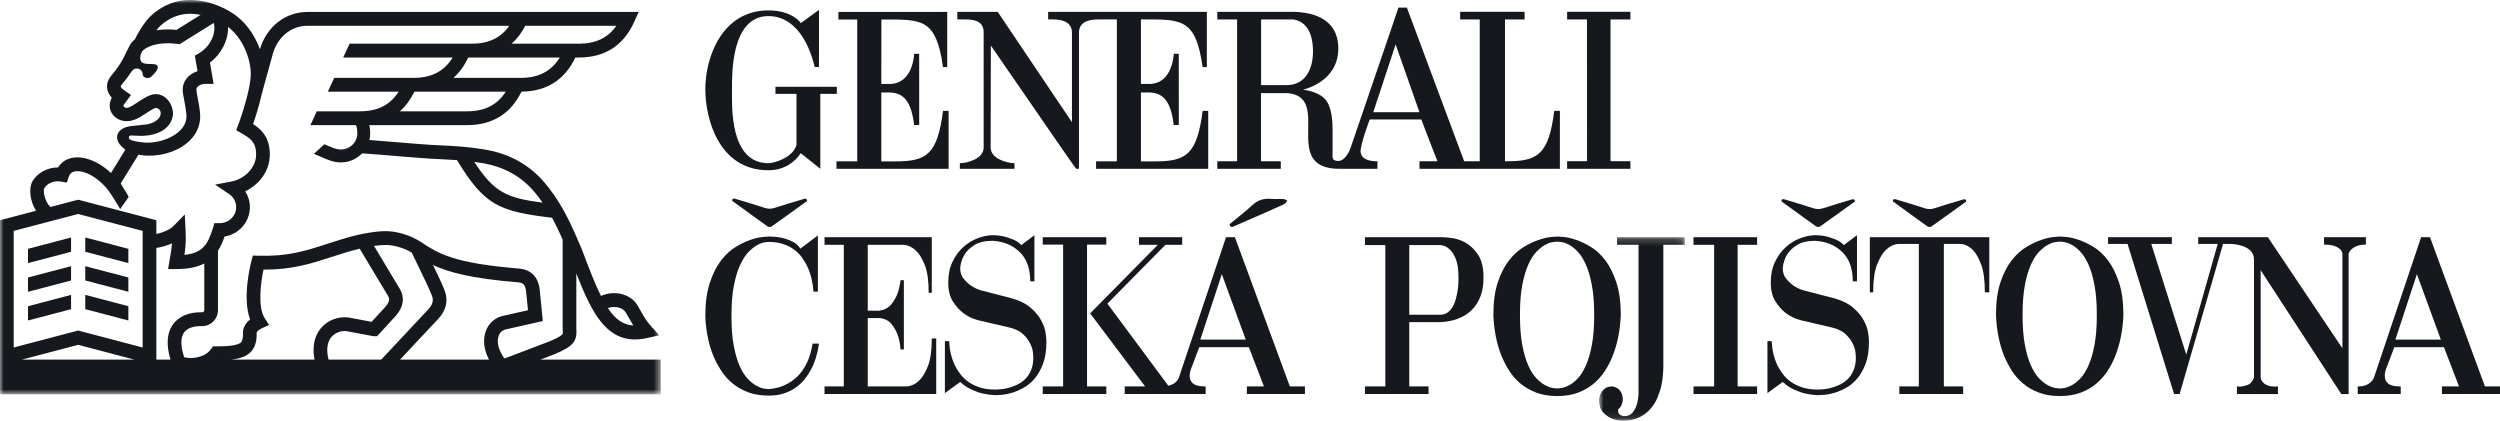
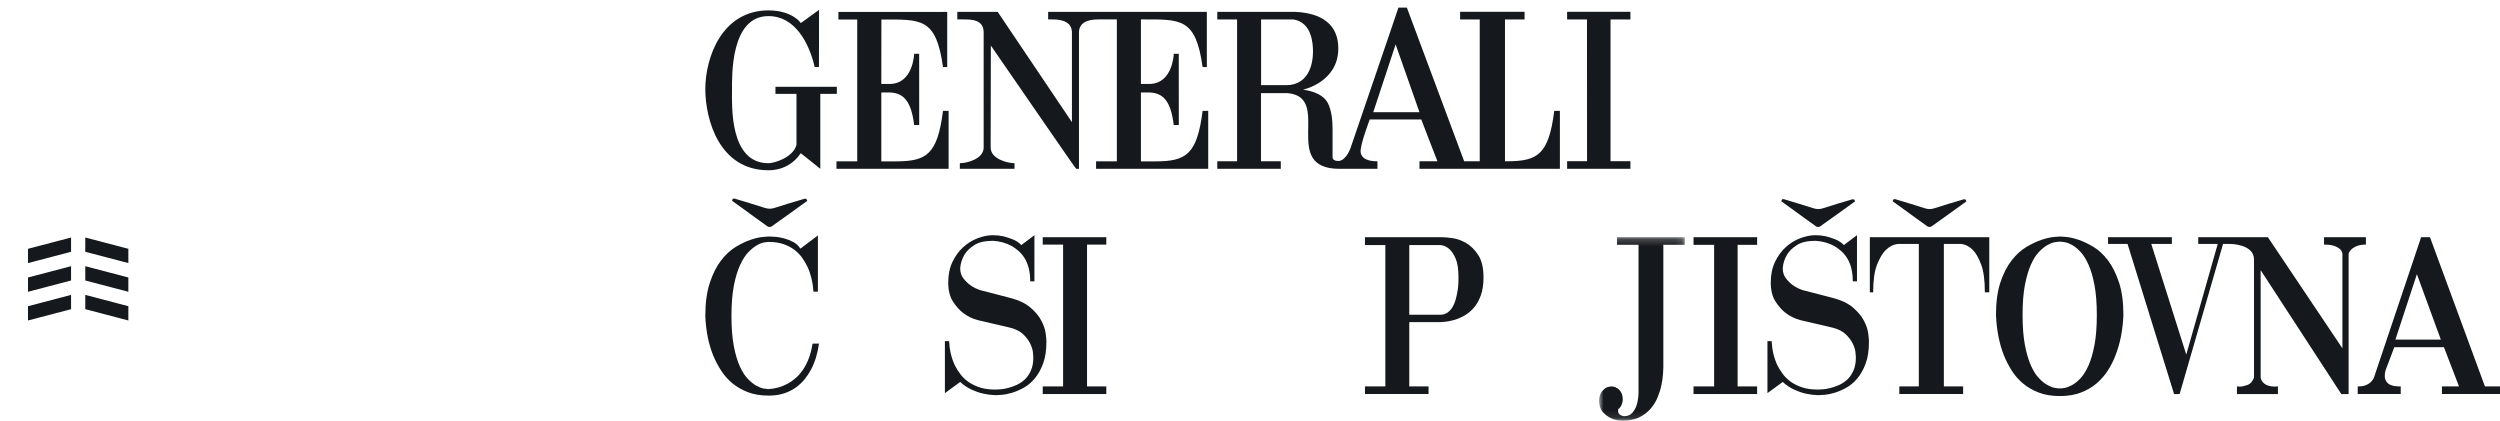
<svg xmlns="http://www.w3.org/2000/svg" width="350" height="59" viewBox="0 0 350 59" fill="none">
  <mask id="mask0_2599_7339" style="mask-type:luminance" maskUnits="userSpaceOnUse" x="0" y="0" width="93" height="56">
-     <path d="M0 0H92.498V55.205H0V0Z" fill="white" />
-   </mask>
+     </mask>
  <g mask="url(#mask0_2599_7339)">
    <path fill-rule="evenodd" clip-rule="evenodd" d="M69.822 46.996C70.011 46.507 70.376 46.198 70.879 46.1L75.994 44.947L75.533 40.335L75.516 40.236C75.391 39.631 75.011 37.791 72.635 37.595C63.494 36.848 61.373 35.478 59.151 34.028C59.149 34.021 59.145 34.012 59.145 34.007L59.13 34.012L58.986 33.918C56.614 32.367 54.256 32.353 54.024 32.36C51.434 32.362 48.158 33.397 47.891 33.483C47.101 33.719 46.362 33.958 45.646 34.19C42.783 35.12 40.311 35.927 36.156 35.801L35.398 35.779L35.203 36.519C35.054 37.09 33.892 41.732 35.014 44.715C34.008 45.514 34.008 46.441 34.014 46.565C34.056 47.585 33.818 47.837 33.739 47.918C33.259 48.421 31.667 48.488 30.325 48.488H30.31H29.821L29.534 48.887C28.705 50.038 26.92 50.306 25.777 50.013C25.274 48.466 25.261 47.284 25.745 46.578C26.317 45.746 27.533 45.656 28.026 45.656H28.314C29.527 45.656 30.515 44.651 30.515 43.417V35.107C30.885 34.531 31.183 33.864 31.442 33.116C33.447 32.791 34.984 31.072 34.984 29.003C34.984 28.209 34.753 27.442 34.334 26.785C36.189 25.883 37.774 24.04 37.774 21.624C37.774 19.207 36.571 18.099 35.43 17.373C35.751 16.445 36.282 14.815 36.643 13.171L38.248 7.361C38.966 5.082 40.842 3.611 43.028 3.611H71.299C70.102 5.313 68.403 6.118 66.048 6.118H48.942L48.047 8.053H63.377C62.173 9.989 60.411 10.902 57.906 10.902H46.791L45.897 12.837H55.815C54.613 14.701 52.87 15.582 50.412 15.582H44.352L43.457 17.516H49.81C49.868 17.595 50.027 17.888 50.027 18.673C50.027 19.915 48.995 20.927 47.722 20.927C47.287 20.927 46.914 20.825 46.26 20.556C45.979 20.436 45.7 20.316 45.419 20.196L43.944 21.533C44.22 21.652 44.494 21.77 44.771 21.888C46.047 22.448 46.76 22.739 47.722 22.739C48.892 22.739 49.946 22.249 50.694 21.469C51.783 21.539 53.54 21.686 55.239 21.826C57.27 21.996 59.189 22.155 60.183 22.208C60.679 22.235 61.145 22.259 61.591 22.281C62.434 22.322 63.205 22.361 63.976 22.416C67.833 28.75 69.81 29.583 77.284 30.488C77.822 31.463 78.305 32.494 78.769 33.532V45.865L78.771 45.935C78.814 46.503 78.814 46.694 78.737 46.797C78.478 47.141 77.324 47.627 76.923 47.794L70.625 50.195C69.79 49.051 69.49 47.858 69.822 46.996ZM68.46 50.345H56.009L61.344 44.651C62.421 43.526 62.765 42.172 62.313 40.843C62.051 40.076 61.348 38.606 60.615 37.099C62.733 38.095 65.944 38.99 72.48 39.521C73.266 39.588 73.474 39.859 73.63 40.582L73.916 43.434L70.502 44.203C69.356 44.432 68.458 45.192 68.035 46.294C67.567 47.51 67.726 48.94 68.46 50.345ZM46.002 50.345C45.655 48.975 45.795 47.882 46.413 47.168C47.006 46.483 47.913 46.275 48.555 46.369L52.195 47.052L52.286 47.068H52.792L55.365 44.265L55.388 44.239C55.828 43.722 57.163 42.154 55.798 40.156L52.362 34.427C52.929 34.347 53.503 34.295 54.031 34.295L54.053 34.294C54.071 34.297 55.794 34.27 57.641 35.355C57.891 35.898 58.24 36.612 58.627 37.406C59.349 38.885 60.248 40.726 60.496 41.47C60.577 41.703 60.822 42.414 59.958 43.314L53.37 50.345H46.002ZM44.968 45.895C44.276 46.7 43.602 48.099 44.038 50.345H32.315C33.575 50.219 34.489 49.921 35.122 49.257C35.889 48.45 35.957 47.347 35.931 46.558C35.957 46.49 36.084 46.224 36.658 45.961L37.667 45.495L37.062 44.553C36.061 42.997 36.497 39.596 36.886 37.747H36.977C40.95 37.747 43.523 36.913 46.234 36.032C46.943 35.801 47.671 35.565 48.442 35.337L48.466 35.33C48.481 35.324 49.273 35.07 50.352 34.815L54.175 41.184L54.209 41.236C54.589 41.786 54.638 42.148 53.944 42.965L52.029 45.054L48.888 44.465L48.861 44.46C47.441 44.239 45.914 44.803 44.968 45.895ZM24.171 45.476C23.355 46.66 23.255 48.295 23.869 50.345H21.889V34.71C22.598 34.601 23.361 34.395 24.072 34.068C24.033 34.75 23.939 35.288 23.814 36.01C23.784 36.177 23.755 36.351 23.723 36.538L23.534 37.666H24.669C26.364 37.666 27.628 37.398 28.599 36.89V43.417C28.599 43.585 28.472 43.72 28.314 43.72H28.026C26.342 43.72 24.938 44.36 24.171 45.476ZM19.971 48.65L10.945 46.275L1.916 48.65V32.326L10.945 29.958L19.971 32.326V48.65ZM3.077 50.345L10.945 48.275L18.812 50.345H3.077ZM6.223 26.314C6.599 25.731 7.462 25.229 8.541 25.419L9.36 25.562L9.614 24.766C9.684 24.552 9.778 24.395 9.906 24.272C10.135 24.054 10.477 23.95 10.915 23.962C12.068 24.001 13.513 24.813 14.686 26.085C15.113 26.548 15.492 27.084 15.83 27.627C15.893 27.741 15.969 27.864 16.038 27.971C16.131 28.123 16.212 28.247 16.227 28.277C16.269 28.351 16.849 29.232 16.808 29.289C17.206 28.726 17.601 28.161 17.999 27.6C18.009 27.584 17.993 27.532 17.958 27.459C17.869 27.266 17.659 26.931 17.533 26.733C17.504 26.685 17.474 26.637 17.442 26.588L17.436 26.576C17.423 26.556 17.372 26.472 17.302 26.363C17.168 26.153 16.979 25.851 16.894 25.684L19.393 21.648C20.017 21.779 20.546 21.798 20.801 21.798H20.863C24.383 21.798 28.028 19.745 28.028 16.307V16.223C27.983 15.287 27.81 14.394 27.67 13.676C27.579 13.202 27.492 12.757 27.492 12.533C27.492 12.157 28.017 11.738 28.767 11.738H29.906L29.39 8.754C30.994 7.562 31.977 5.62 31.929 3.763C33.654 5.102 34.874 7.425 35.096 9.895C35.163 10.612 35.023 11.616 34.793 12.671L34.67 13.113L34.691 13.118C34.281 14.841 33.677 16.613 33.361 17.452L33.065 18.228L33.784 18.64C35.067 19.376 35.857 19.913 35.857 21.624C35.857 23.585 34.11 25.09 32.422 25.409L30.114 25.845L32.067 27.163C32.694 27.584 33.065 28.273 33.065 29.003C33.065 30.236 32.031 31.238 30.756 31.238H30.018L29.812 31.921C29.094 34.281 28.316 35.434 25.813 35.681C25.931 34.963 26.009 34.274 26.009 33.297C26.009 33.069 25.99 32.427 25.981 32.22L25.869 30.021L24.339 31.592C23.821 32.125 22.898 32.549 21.889 32.75V30.832L10.945 27.959L7.05 28.982C6.181 28.103 6.006 26.651 6.223 26.314ZM18.042 19.207C18.071 19.074 18.177 18.968 18.29 18.971L19.938 19.024C21.948 18.954 23.995 18.117 24.225 16.003C24.225 14.57 23.219 13.176 21.8 13.176C21.041 13.176 20.187 13.706 19.227 14.348C18.602 14.767 18.109 15.098 17.735 15.098C17.48 15.098 17.276 14.928 17.276 14.788C17.276 14.764 17.281 14.739 17.289 14.716L18.341 13.291L17.431 12.675C17.238 12.545 16.936 12.304 16.902 12.123C16.887 12.037 17.008 11.885 17.047 11.84C17.423 11.395 17.856 10.852 18.295 10.185C18.562 9.804 18.717 9.594 19.169 9.594C19.613 9.594 19.977 9.956 19.977 10.398C19.977 10.692 20.296 10.922 20.691 10.922C21.086 10.922 21.262 10.64 21.506 10.398C21.506 10.398 22.446 9.527 21.948 9.116C21.381 8.647 19.108 9.604 19.741 7.495L19.898 7.193C20.14 6.868 21.228 6.054 23.477 6.054C23.899 6.054 24.349 6.085 24.811 6.143L25.146 6.186L29.916 3.213C29.957 3.314 29.971 3.386 29.971 3.386L29.976 3.415C30.225 4.874 29.315 6.612 27.86 7.455L27.278 7.793L27.654 9.968C26.429 10.347 25.576 11.339 25.576 12.533C25.576 12.944 25.671 13.431 25.791 14.047C25.922 14.732 26.072 15.506 26.111 16.293C26.111 18.555 23.024 20.052 20.41 19.967L20.342 19.966C20.233 19.961 18.57 19.828 18.163 19.502C18.083 19.444 18.02 19.309 18.042 19.207ZM21.994 4.108C22.293 3.718 22.784 3.288 23.37 2.897C23.827 2.592 24.424 2.319 25.006 2.15C25.931 1.88 26.993 1.863 28.091 2.077L24.709 4.185C24.287 4.142 23.874 4.119 23.477 4.119C22.9 4.119 22.373 4.166 21.892 4.245C21.925 4.199 21.96 4.152 21.994 4.108ZM73.535 3.611H86.291C85.095 5.314 83.392 6.118 81.041 6.118H71.623C72.373 5.452 73.013 4.616 73.535 3.611ZM72.896 10.902H63.481C64.315 10.164 65.007 9.211 65.56 8.053H78.37C77.165 9.989 75.401 10.902 72.896 10.902ZM65.402 15.582H55.987C56.793 14.865 57.468 13.947 58.015 12.837H70.807C69.605 14.7 67.86 15.582 65.402 15.582ZM67.567 22.844C70.549 23.341 72.991 24.697 74.825 26.877C75.219 27.343 75.596 27.839 75.969 28.376C70.951 27.71 69.206 26.972 66.399 22.667C66.775 22.716 67.159 22.774 67.567 22.844ZM87.587 43.72C87.772 44.019 87.93 44.3 88.082 44.571C88.269 44.906 88.452 45.231 88.666 45.572C87.215 45.479 86.115 44.666 85.096 43.129C86.036 42.797 87.17 43.033 87.587 43.72ZM75.658 50.345L77.615 49.597L77.643 49.587C80.422 48.424 80.817 47.699 80.686 45.83V38.281C82.8 43.707 84.797 47.522 88.894 47.521C89.45 47.521 90.045 47.451 90.687 47.305L92.285 46.938L91.184 45.713C90.483 44.93 90.143 44.322 89.75 43.62C89.589 43.332 89.421 43.033 89.221 42.704C88.263 41.132 85.981 40.598 84.134 41.435C83.297 39.753 82.453 37.559 81.438 34.853L81.216 34.337C81.041 33.935 80.866 33.527 80.686 33.119V33.052H80.658C80.027 31.622 79.358 30.188 78.555 28.844C77.826 27.623 77.082 26.57 76.288 25.625C74.15 23.087 71.322 21.51 67.879 20.934C65.5 20.538 63.817 20.455 61.682 20.348C61.242 20.328 60.779 20.303 60.286 20.277C59.321 20.224 57.326 20.058 55.397 19.897C54.096 19.791 52.762 19.68 51.712 19.601C51.783 19.303 51.825 18.994 51.825 18.673C51.825 18.241 51.786 17.858 51.712 17.516H65.402C68.932 17.516 71.486 15.938 73.007 12.833C76.514 12.8 79.051 11.192 80.55 8.053H81.041C84.693 8.053 87.305 6.368 88.8 3.043L89.418 1.675H43.028C39.981 1.675 37.387 3.686 36.416 6.795L36.386 6.903C35.596 4.68 34.153 2.792 32.303 1.681C29.732 0.134 26.803 -0.386 24.473 0.291C23.702 0.517 22.935 0.868 22.312 1.284C21.776 1.64 21.026 2.213 20.483 2.917C19.89 3.687 19.316 4.617 18.895 5.487C18.628 5.709 18.421 5.937 18.277 6.157L17.723 7.211L17.692 7.271C17.028 8.788 16.218 9.839 15.591 10.582C14.964 11.319 14.933 12.018 15.018 12.475C15.109 12.976 15.375 13.384 15.657 13.693L15.642 13.722C15.458 14.043 15.36 14.412 15.36 14.788C15.36 16.025 16.424 16.961 17.735 16.961C18.687 16.961 19.465 16.512 20.289 15.961C20.623 15.736 21.509 15.142 21.8 15.11C22.166 15.11 22.501 15.447 22.501 15.816C22.501 16.831 21.207 17.377 20.281 17.445L18.398 17.648C17.041 17.777 16.396 18.503 16.396 19.154C16.396 19.805 16.709 20.173 16.924 20.391L17.064 20.535L17.542 20.966L15.542 24.218C14.119 22.884 12.45 22.077 10.974 22.03C10.018 21.997 9.193 22.29 8.586 22.87C8.409 23.039 8.254 23.23 8.123 23.443H8.089C6.51 23.443 5.24 24.297 4.619 25.257C3.942 26.305 4.186 28.122 5.043 29.508L0 30.832V55.205H92.498V50.345H75.658Z" fill="#15181C" />
  </g>
  <path fill-rule="evenodd" clip-rule="evenodd" d="M17.971 34.834L11.939 33.251V35.249L17.971 36.832V34.834Z" fill="#15181C" />
  <path fill-rule="evenodd" clip-rule="evenodd" d="M3.918 36.832L9.948 35.249V33.249L3.918 34.834V36.832Z" fill="#15181C" />
  <path fill-rule="evenodd" clip-rule="evenodd" d="M3.918 40.849L9.948 39.267V37.267L3.918 38.849V40.849Z" fill="#15181C" />
  <path fill-rule="evenodd" clip-rule="evenodd" d="M17.971 38.849L11.939 37.267V39.267L17.971 40.849V38.849Z" fill="#15181C" />
  <path fill-rule="evenodd" clip-rule="evenodd" d="M17.971 42.869L11.939 41.284V43.284L17.971 44.867V42.869Z" fill="#15181C" />
  <path fill-rule="evenodd" clip-rule="evenodd" d="M3.918 44.867L9.948 43.284V41.284L3.918 42.87V44.867Z" fill="#15181C" />
  <path fill-rule="evenodd" clip-rule="evenodd" d="M112.372 27.904C111.062 28.294 109.749 28.671 108.454 29.102C107.961 29.267 107.525 29.253 107.042 29.096C105.726 28.669 104.399 28.275 103.075 27.872C102.824 27.796 102.536 27.672 102.498 28.118C103.037 28.505 103.536 28.86 104.031 29.22C105.17 30.048 106.303 30.885 107.455 31.696C107.585 31.787 107.878 31.804 108 31.717C109.68 30.534 111.344 29.326 113.008 28.127C112.911 27.666 112.61 27.834 112.372 27.904Z" fill="#15181C" />
  <path fill-rule="evenodd" clip-rule="evenodd" d="M125.383 22.592H123.384V12.945H124.544C126.478 12.993 127.58 14.134 127.977 17.502H128.689L128.683 7.526C128.668 7.546 127.982 7.526 127.982 7.526C127.982 7.577 127.845 11.815 124.457 11.755H123.384L123.395 2.733C128.992 2.733 131.046 2.449 132.02 9.386H132.61V1.666L117.375 1.672V2.733H120.013V22.59H117.105V23.636H132.806V15.523H132.02C131.237 21.658 129.699 22.592 125.383 22.592Z" fill="#15181C" />
  <path fill-rule="evenodd" clip-rule="evenodd" d="M107.58 23.836C109.75 23.836 111.278 22.72 112.096 21.452C112.105 21.423 114.832 23.627 114.842 23.636V13.137H117.158V12.152H108.563V13.137H111.507V20.279C111.009 22.091 108.366 22.849 107.58 22.849C102.089 22.849 102.481 14.729 102.481 12.555C102.481 10.567 102.284 2.253 107.58 2.253C111.309 2.253 113.271 6.008 114.058 9.384H114.654C114.654 7.993 114.677 1.382 114.664 1.398C114.677 1.345 112.105 3.264 112.096 3.233C112.154 3.221 110.922 1.456 107.58 1.456C101.1 1.456 98.725 7.993 98.744 12.555C98.774 16.726 100.677 23.836 107.58 23.836Z" fill="#15181C" />
  <path fill-rule="evenodd" clip-rule="evenodd" d="M180.08 11.921H176.553V2.721H181.062C183.709 3.125 183.818 6.217 183.818 7.201C183.818 9.58 182.832 11.921 180.08 11.921ZM195.388 6.217L198.726 15.71H192.254L195.388 6.217ZM192.843 22.577C192.549 22.577 190.607 22.635 190.486 21.268C190.404 20.279 191.764 16.726 191.764 16.726H198.98C198.976 16.713 201.223 22.581 201.243 22.581H198.726V23.636H218.384V15.522H217.596C216.813 21.658 215.274 22.577 210.959 22.577H210.698V2.725H213.442V1.655H204.417V2.725H207.163V22.577H204.982L196.96 1.062H195.782C195.808 1.05 189.119 20.583 189.104 20.64C189.119 20.583 188.6 22.317 187.497 22.533C186.482 22.581 186.559 22.047 186.559 21.858V18.095C186.559 17.108 186.482 14.864 185.468 13.834C184.333 12.677 182.389 12.591 182.432 12.547C182.432 12.547 187.364 11.518 187.364 6.78C187.364 3.457 185.077 1.805 181.26 1.66H170.421V2.729H173.192V22.581H170.421V23.636H179.311V22.581H176.538V13.037H180.237C186.652 13.572 179.135 23.648 187.542 23.636H192.843V22.577Z" fill="#15181C" />
  <path fill-rule="evenodd" clip-rule="evenodd" d="M137.712 4.436V20.664C137.712 22.246 135.368 22.849 134.387 22.849H134.377V23.635H142.032V22.849C141.052 22.849 138.692 22.246 138.692 20.664L138.718 6.377C142.832 12.319 150.595 23.648 150.669 23.635H151.056V4.436C151.164 2.78 153.025 2.72 153.809 2.72H156.359V22.59H153.451V23.635H169.152V15.522H168.366C167.584 21.658 166.048 22.592 161.729 22.592H159.729V12.945H160.887C162.825 12.993 163.927 14.134 164.32 17.502H165.035L165.028 7.526C165.015 7.546 164.329 7.526 164.329 7.526C164.329 7.577 164.188 11.816 160.805 11.755H159.729V2.72C165.324 2.72 167.391 2.449 168.366 9.386H168.957V1.666H146.741V2.72H147.323C148.105 2.72 149.966 2.78 150.072 4.436L150.07 17.101L139.68 1.666H134.022V2.72H134.963C136.078 2.72 137.641 2.77 137.712 4.436Z" fill="#15181C" />
  <path fill-rule="evenodd" clip-rule="evenodd" d="M228.257 22.568H225.474V2.725H228.257V1.653H219.397V2.725H222.178L222.187 22.568H219.397V23.635H228.257V22.568Z" fill="#15181C" />
  <path fill-rule="evenodd" clip-rule="evenodd" d="M254.255 31.697C254.382 31.786 254.669 31.803 254.789 31.718C256.436 30.558 258.067 29.375 259.699 28.199C259.603 27.747 259.308 27.912 259.074 27.981C257.791 28.362 256.503 28.733 255.234 29.155C254.751 29.317 254.323 29.303 253.85 29.149C252.56 28.73 251.26 28.345 249.962 27.95C249.715 27.875 249.433 27.753 249.397 28.191C249.925 28.57 250.413 28.918 250.898 29.271C252.015 30.082 253.125 30.904 254.255 31.697Z" fill="#15181C" />
  <path fill-rule="evenodd" clip-rule="evenodd" d="M269.846 31.697C269.974 31.786 270.261 31.803 270.381 31.718C272.028 30.558 273.658 29.375 275.29 28.199C275.195 27.747 274.899 27.912 274.666 27.981C273.383 28.362 272.095 28.733 270.826 29.155C270.343 29.317 269.915 29.303 269.441 29.149C268.152 28.73 266.851 28.345 265.554 27.95C265.306 27.875 265.025 27.753 264.988 28.191C265.516 28.57 266.005 28.918 266.49 29.271C267.607 30.082 268.717 30.904 269.846 31.697Z" fill="#15181C" />
  <path fill-rule="evenodd" clip-rule="evenodd" d="M113.216 50.209C112.979 50.816 112.704 51.343 112.394 51.793C112.084 52.243 111.748 52.624 111.386 52.937C111.024 53.251 110.667 53.502 110.316 53.69C109.488 54.15 108.588 54.412 107.617 54.474H107.523C107.42 54.474 107.218 54.448 106.919 54.396C106.619 54.343 106.277 54.213 105.895 54.004C105.512 53.795 105.114 53.476 104.7 53.047C104.287 52.619 103.909 52.028 103.568 51.275C103.226 50.522 102.948 49.571 102.73 48.421C102.513 47.272 102.405 45.88 102.405 44.25C102.405 42.556 102.518 41.129 102.746 39.969C102.974 38.808 103.268 37.841 103.63 37.068C103.992 36.294 104.385 35.693 104.809 35.264C105.233 34.836 105.636 34.517 106.019 34.308C106.401 34.099 106.737 33.973 107.027 33.932C107.317 33.889 107.502 33.868 107.586 33.868H107.617C108.382 33.868 109.059 33.968 109.649 34.166C110.238 34.365 110.75 34.627 111.185 34.951C111.618 35.275 111.986 35.646 112.286 36.064C112.585 36.483 112.838 36.911 113.046 37.35C113.521 38.375 113.8 39.535 113.884 40.831H114.504V32.959L112.053 34.81C111.805 34.412 111.474 34.104 111.061 33.884C110.647 33.665 110.227 33.498 109.803 33.382C109.38 33.268 108.986 33.194 108.625 33.162C108.263 33.131 107.989 33.115 107.803 33.115H107.586C107.502 33.115 107.228 33.136 106.764 33.179C106.298 33.221 105.739 33.351 105.088 33.57C104.437 33.79 103.739 34.125 102.994 34.574C102.25 35.024 101.562 35.662 100.931 36.487C100.3 37.314 99.778 38.359 99.364 39.624C98.951 40.889 98.744 42.431 98.744 44.25C98.826 46.32 99.199 48.17 99.861 49.801C100.15 50.492 100.507 51.171 100.931 51.84C101.355 52.509 101.877 53.105 102.498 53.628C103.119 54.15 103.847 54.574 104.685 54.898C105.523 55.222 106.5 55.384 107.617 55.384C108.423 55.384 109.142 55.279 109.773 55.07C110.403 54.861 110.956 54.584 111.432 54.239C111.908 53.894 112.317 53.508 112.658 53.079C112.999 52.65 113.294 52.206 113.542 51.746C114.1 50.679 114.473 49.467 114.659 48.108H113.759C113.635 48.903 113.453 49.602 113.216 50.209Z" fill="#15181C" />
-   <path fill-rule="evenodd" clip-rule="evenodd" d="M129.907 51.26C129.545 52.169 129.147 52.833 128.712 53.251C128.195 53.753 127.616 54.035 126.975 54.098H121.484V44.532H123.252C123.935 44.637 124.462 44.924 124.834 45.395C125.206 45.865 125.486 46.361 125.672 46.884C125.899 47.491 126.033 48.17 126.075 48.923H126.541V39.232H126.075C125.993 39.943 125.837 40.602 125.61 41.208C125.402 41.731 125.108 42.216 124.726 42.666C124.343 43.115 123.811 43.393 123.128 43.497H121.484V34.276H126.541C127.182 34.339 127.761 34.621 128.278 35.123C128.712 35.541 129.11 36.206 129.472 37.115C129.834 38.024 130.016 39.316 130.016 40.988H130.45V33.209H115.434V34.276H118.133V54.098H115.434V55.164H131.07V47.386H130.45C130.45 49.059 130.268 50.349 129.907 51.26Z" fill="#15181C" />
  <path fill-rule="evenodd" clip-rule="evenodd" d="M146.494 47.731C146.494 47.522 146.458 47.151 146.385 46.618C146.313 46.085 146.111 45.504 145.781 44.877C145.45 44.25 144.943 43.644 144.261 43.058C143.578 42.473 142.637 42.023 141.438 41.709L137.312 40.643C136.774 40.476 136.298 40.246 135.884 39.953C135.533 39.702 135.202 39.384 134.892 38.996C134.581 38.609 134.426 38.124 134.426 37.538C134.488 36.827 134.694 36.19 135.047 35.624C135.336 35.144 135.791 34.705 136.412 34.308C137.032 33.911 137.901 33.712 139.018 33.712C139.989 33.774 140.858 34.015 141.624 34.433C141.954 34.621 142.275 34.851 142.585 35.123C142.896 35.396 143.175 35.724 143.423 36.111C143.671 36.498 143.867 36.963 144.012 37.506C144.157 38.051 144.23 38.678 144.23 39.388H144.819V32.927L142.989 34.308C142.637 33.952 142.234 33.686 141.779 33.508C141.323 33.33 140.89 33.189 140.476 33.084C140 32.98 139.514 32.927 139.018 32.927C138.335 32.927 137.622 33.068 136.877 33.351C136.132 33.633 135.455 34.052 134.845 34.605C134.235 35.16 133.733 35.85 133.34 36.676C132.948 37.502 132.752 38.458 132.752 39.545C132.752 40.633 132.968 41.517 133.402 42.196C133.837 42.875 134.313 43.413 134.83 43.81C135.429 44.271 136.111 44.606 136.877 44.814L141.438 45.88C142.224 46.09 142.828 46.398 143.253 46.806C143.676 47.213 143.997 47.637 144.214 48.076C144.431 48.515 144.56 48.913 144.602 49.268C144.643 49.624 144.664 49.864 144.664 49.989V50.052C144.664 50.763 144.55 51.375 144.323 51.886C144.095 52.399 143.806 52.817 143.454 53.141C143.102 53.466 142.714 53.721 142.29 53.91C141.866 54.097 141.458 54.239 141.065 54.333C140.672 54.427 140.325 54.485 140.026 54.506C139.726 54.526 139.514 54.537 139.39 54.537H139.297C138.49 54.537 137.781 54.438 137.172 54.239C136.562 54.041 136.034 53.784 135.589 53.471C135.144 53.157 134.767 52.796 134.457 52.388C134.147 51.981 133.888 51.568 133.682 51.15C133.206 50.146 132.937 49.017 132.876 47.763H132.286V55.039L134.426 53.471C134.923 53.931 135.46 54.291 136.039 54.552C136.618 54.814 137.146 54.997 137.622 55.101C138.18 55.227 138.738 55.3 139.297 55.322H139.421C139.586 55.322 139.871 55.305 140.274 55.274C140.678 55.243 141.143 55.148 141.67 54.992C142.197 54.835 142.746 54.599 143.315 54.286C143.883 53.972 144.4 53.539 144.866 52.984C145.331 52.431 145.719 51.741 146.029 50.914C146.339 50.089 146.494 49.08 146.494 47.888V47.731Z" fill="#15181C" />
  <path fill-rule="evenodd" clip-rule="evenodd" d="M204.186 39.012C204.186 39.159 204.181 39.383 204.171 39.686C204.16 39.99 204.124 40.33 204.063 40.706C204.001 41.083 203.917 41.469 203.814 41.866C203.71 42.263 203.566 42.624 203.38 42.948C203.194 43.273 202.956 43.539 202.666 43.748C202.376 43.958 202.035 44.062 201.642 44.062H197.299V34.307H201.642C202.118 34.35 202.542 34.538 202.914 34.873C203.245 35.165 203.539 35.614 203.799 36.221C204.057 36.827 204.186 37.705 204.186 38.855V39.012ZM205.257 34.026C204.605 33.649 203.958 33.419 203.318 33.335C202.677 33.252 202.211 33.209 201.922 33.209H191.094V34.307H193.948V54.098H191.094V55.164H199.998V54.098H197.299V45.097H201.673C201.756 45.097 201.963 45.081 202.294 45.049C202.624 45.019 203.012 44.945 203.457 44.83C203.902 44.715 204.372 44.527 204.869 44.265C205.366 44.005 205.825 43.644 206.249 43.184C206.673 42.724 207.019 42.138 207.289 41.427C207.557 40.717 207.692 39.859 207.692 38.855C207.692 37.518 207.449 36.472 206.963 35.719C206.477 34.967 205.908 34.402 205.257 34.026Z" fill="#15181C" />
-   <path fill-rule="evenodd" clip-rule="evenodd" d="M222.861 48.296C222.644 49.445 222.365 50.403 222.024 51.166C221.682 51.929 221.31 52.525 220.907 52.953C220.503 53.382 220.11 53.701 219.727 53.909C219.345 54.119 219.009 54.25 218.72 54.302C218.43 54.355 218.223 54.38 218.099 54.38H217.913C217.809 54.38 217.607 54.355 217.308 54.302C217.008 54.25 216.667 54.119 216.284 53.909C215.901 53.701 215.503 53.382 215.09 52.953C214.676 52.525 214.298 51.929 213.958 51.166C213.616 50.403 213.337 49.445 213.119 48.296C212.902 47.146 212.794 45.745 212.794 44.093C212.794 42.441 212.902 41.046 213.119 39.906C213.337 38.767 213.616 37.816 213.958 37.052C214.298 36.289 214.676 35.693 215.09 35.264C215.503 34.836 215.897 34.517 216.269 34.308C216.641 34.099 216.977 33.968 217.277 33.915C217.577 33.864 217.789 33.837 217.913 33.837H218.099C218.223 33.837 218.435 33.864 218.735 33.915C219.034 33.968 219.371 34.099 219.743 34.308C220.116 34.517 220.503 34.836 220.907 35.264C221.31 35.693 221.682 36.289 222.024 37.052C222.365 37.816 222.644 38.772 222.861 39.922C223.078 41.072 223.187 42.461 223.187 44.093C223.187 45.745 223.078 47.146 222.861 48.296ZM225.793 49.77C226.455 48.097 226.826 46.205 226.91 44.093C226.91 42.295 226.702 40.774 226.289 39.529C225.875 38.286 225.358 37.255 224.738 36.44C224.117 35.625 223.44 34.998 222.706 34.559C221.972 34.12 221.279 33.79 220.628 33.57C219.976 33.35 219.412 33.221 218.937 33.178C218.461 33.137 218.182 33.115 218.099 33.115H218.037C217.954 33.115 217.669 33.137 217.184 33.178C216.698 33.221 216.123 33.35 215.462 33.57C214.8 33.79 214.097 34.12 213.352 34.559C212.608 34.998 211.915 35.625 211.274 36.44C210.633 37.255 210.105 38.286 209.692 39.529C209.278 40.774 209.071 42.295 209.071 44.093C209.154 46.205 209.526 48.097 210.188 49.77C210.477 50.481 210.834 51.176 211.258 51.855C211.682 52.535 212.21 53.141 212.84 53.674C213.471 54.208 214.21 54.636 215.059 54.96C215.906 55.285 216.89 55.447 218.006 55.447C219.123 55.447 220.105 55.285 220.953 54.96C221.801 54.636 222.535 54.208 223.156 53.674C223.776 53.141 224.304 52.535 224.738 51.855C225.172 51.176 225.524 50.481 225.793 49.77Z" fill="#15181C" />
  <path fill-rule="evenodd" clip-rule="evenodd" d="M237.094 34.276H239.979V54.098H237.093V55.164H245.997V54.098H243.267V34.276H245.997V33.209H237.094V34.276Z" fill="#15181C" />
  <mask id="mask1_2599_7339" style="mask-type:luminance" maskUnits="userSpaceOnUse" x="223" y="33" width="13" height="26">
    <path d="M223.87 33.209H235.882V58.896H223.87V33.209Z" fill="white" />
  </mask>
  <g mask="url(#mask1_2599_7339)">
    <path fill-rule="evenodd" clip-rule="evenodd" d="M235.882 33.209H226.383V34.276H229.392V55.07C229.371 55.656 229.289 56.189 229.144 56.67C229.02 57.088 228.818 57.459 228.539 57.783C228.26 58.107 227.861 58.269 227.345 58.269C227.2 58.248 227.065 58.206 226.941 58.144C226.838 58.102 226.745 58.033 226.662 57.94C226.58 57.846 226.538 57.736 226.538 57.611V57.297C226.662 57.213 226.77 57.103 226.864 56.967C226.958 56.831 227.024 56.69 227.065 56.544C227.128 56.377 227.168 56.199 227.189 56.011C227.189 55.572 227.117 55.222 226.972 54.96C226.828 54.699 226.662 54.506 226.476 54.38C226.248 54.234 226.011 54.139 225.763 54.098C225.287 54.098 224.925 54.197 224.677 54.396C224.428 54.595 224.242 54.809 224.119 55.039C223.974 55.31 223.89 55.634 223.87 56.011C223.87 56.742 224.046 57.302 224.398 57.689C224.749 58.075 225.131 58.364 225.545 58.551C226.042 58.782 226.589 58.897 227.189 58.897C228.099 58.897 228.87 58.74 229.501 58.426C230.131 58.112 230.659 57.709 231.083 57.218C231.507 56.727 231.838 56.189 232.076 55.604C232.313 55.018 232.49 54.448 232.603 53.894C232.717 53.34 232.789 52.838 232.82 52.388C232.851 51.939 232.867 51.62 232.867 51.432V34.276H235.882V33.209Z" fill="#15181C" />
  </g>
  <path fill-rule="evenodd" clip-rule="evenodd" d="M260.938 44.877C260.606 44.25 260.101 43.644 259.418 43.058C258.736 42.473 257.794 42.023 256.595 41.709L252.468 40.644C251.93 40.476 251.455 40.247 251.042 39.953C250.69 39.702 250.359 39.384 250.049 38.996C249.738 38.61 249.583 38.124 249.583 37.538C249.645 36.827 249.852 36.19 250.204 35.625C250.494 35.144 250.948 34.705 251.569 34.308C252.19 33.911 253.058 33.712 254.175 33.712C255.147 33.774 256.015 34.015 256.781 34.433C257.111 34.622 257.433 34.851 257.743 35.123C258.053 35.396 258.332 35.724 258.58 36.111C258.829 36.498 259.025 36.963 259.17 37.507C259.314 38.051 259.387 38.678 259.387 39.389H259.977V32.927L258.146 34.308C257.794 33.952 257.391 33.686 256.936 33.508C256.481 33.33 256.047 33.189 255.633 33.084C255.157 32.98 254.671 32.927 254.175 32.927C253.493 32.927 252.779 33.069 252.035 33.351C251.29 33.633 250.612 34.052 250.002 34.605C249.392 35.16 248.89 35.85 248.497 36.676C248.105 37.502 247.908 38.459 247.908 39.545C247.908 40.633 248.125 41.517 248.56 42.196C248.994 42.875 249.47 43.413 249.987 43.81C250.587 44.271 251.269 44.606 252.035 44.814L256.595 45.88C257.38 46.09 257.986 46.398 258.41 46.806C258.833 47.213 259.155 47.637 259.371 48.077C259.588 48.515 259.718 48.913 259.759 49.268C259.8 49.624 259.821 49.864 259.821 49.989V50.052C259.821 50.763 259.707 51.375 259.48 51.887C259.252 52.399 258.963 52.818 258.612 53.142C258.26 53.466 257.872 53.722 257.448 53.91C257.024 54.098 256.615 54.239 256.223 54.333C255.829 54.427 255.483 54.485 255.183 54.506C254.883 54.527 254.671 54.537 254.547 54.537H254.454C253.648 54.537 252.938 54.438 252.33 54.239C251.719 54.041 251.192 53.784 250.747 53.471C250.301 53.157 249.925 52.796 249.614 52.389C249.305 51.981 249.045 51.568 248.839 51.15C248.363 50.146 248.094 49.017 248.033 47.763H247.443V55.039L249.583 53.471C250.08 53.931 250.617 54.291 251.196 54.552C251.775 54.814 252.303 54.997 252.779 55.102C253.337 55.227 253.896 55.3 254.454 55.322H254.578C254.744 55.322 255.028 55.305 255.431 55.275C255.835 55.243 256.3 55.149 256.828 54.992C257.355 54.835 257.903 54.6 258.471 54.286C259.04 53.973 259.558 53.539 260.023 52.984C260.488 52.431 260.876 51.741 261.186 50.914C261.497 50.089 261.651 49.08 261.651 47.888V47.731C261.651 47.523 261.615 47.151 261.543 46.618C261.47 46.085 261.269 45.504 260.938 44.877Z" fill="#15181C" />
  <path fill-rule="evenodd" clip-rule="evenodd" d="M261.778 40.925H262.243C262.243 39.231 262.43 37.926 262.802 37.005C263.175 36.085 263.578 35.416 264.012 34.998C264.528 34.496 265.108 34.213 265.75 34.151H268.635V54.098H265.905V55.164H274.839V54.098H272.14V34.151H274.529C275.149 34.213 275.708 34.496 276.204 34.998C276.617 35.416 277 36.085 277.352 37.005C277.703 37.926 277.88 39.231 277.88 40.925H278.5V33.209H261.778V40.925Z" fill="#15181C" />
  <path fill-rule="evenodd" clip-rule="evenodd" d="M293.228 48.296C293.012 49.445 292.732 50.403 292.391 51.166C292.049 51.929 291.677 52.525 291.274 52.953C290.871 53.382 290.478 53.701 290.095 53.909C289.712 54.119 289.376 54.25 289.087 54.302C288.797 54.355 288.59 54.38 288.466 54.38H288.28C288.176 54.38 287.975 54.355 287.675 54.302C287.376 54.25 287.034 54.119 286.652 53.909C286.269 53.701 285.871 53.382 285.457 52.953C285.044 52.525 284.666 51.929 284.325 51.166C283.984 50.403 283.704 49.445 283.487 48.296C283.27 47.146 283.161 45.745 283.161 44.093C283.161 42.441 283.27 41.046 283.487 39.906C283.704 38.767 283.984 37.816 284.325 37.052C284.666 36.289 285.044 35.693 285.457 35.264C285.871 34.836 286.264 34.517 286.637 34.308C287.009 34.099 287.345 33.968 287.644 33.915C287.944 33.864 288.156 33.837 288.28 33.837H288.466C288.59 33.837 288.802 33.864 289.102 33.915C289.402 33.968 289.739 34.099 290.111 34.308C290.483 34.517 290.871 34.836 291.274 35.264C291.677 35.693 292.049 36.289 292.391 37.052C292.732 37.816 293.012 38.772 293.228 39.922C293.446 41.072 293.555 42.461 293.555 44.093C293.555 45.745 293.446 47.146 293.228 48.296ZM295.106 36.44C294.485 35.625 293.808 34.998 293.073 34.559C292.339 34.12 291.646 33.79 290.994 33.57C290.343 33.35 289.78 33.221 289.304 33.178C288.828 33.137 288.549 33.115 288.466 33.115H288.404C288.322 33.115 288.037 33.137 287.551 33.178C287.065 33.221 286.491 33.35 285.829 33.57C285.167 33.79 284.464 34.12 283.72 34.559C282.975 34.998 282.282 35.625 281.642 36.44C281 37.255 280.473 38.286 280.059 39.529C279.645 40.774 279.438 42.295 279.438 44.093C279.521 46.205 279.893 48.097 280.555 49.77C280.845 50.481 281.201 51.176 281.625 51.855C282.049 52.535 282.577 53.141 283.208 53.674C283.838 54.208 284.578 54.636 285.426 54.96C286.274 55.285 287.257 55.447 288.374 55.447C289.491 55.447 290.473 55.285 291.321 54.96C292.169 54.636 292.903 54.208 293.523 53.674C294.143 53.141 294.671 52.535 295.106 51.855C295.54 51.176 295.891 50.481 296.16 49.77C296.822 48.097 297.194 46.205 297.277 44.093C297.277 42.295 297.07 40.774 296.656 39.529C296.243 38.286 295.726 37.255 295.106 36.44Z" fill="#15181C" />
  <path fill-rule="evenodd" clip-rule="evenodd" d="M330.652 34.273C330.849 34.253 330.998 34.242 331.103 34.242H331.227V33.207H325.363V34.242H325.518C325.643 34.242 325.823 34.253 326.061 34.273C326.298 34.294 326.546 34.347 326.806 34.43C327.064 34.514 327.302 34.639 327.519 34.807C327.736 34.974 327.876 35.204 327.938 35.496V48.767L317.503 33.209L312.271 33.207V33.209H307.754V34.151H310.483L306.078 49.645L301.177 34.151H304.061V33.209H295.127V34.151H297.857L304.372 55.165H305.148L311.228 34.151H312.271C312.271 34.151 315.559 34.171 315.559 36.315V52.875C315.353 53.418 315.037 53.764 314.613 53.91C314.189 54.057 313.833 54.129 313.543 54.129C313.501 54.129 313.455 54.125 313.404 54.114C313.351 54.103 313.305 54.098 313.264 54.098H313.171V55.165H318.91V54.098H318.786C318.744 54.098 318.698 54.103 318.647 54.114C318.595 54.125 318.538 54.129 318.476 54.129C318.331 54.129 318.155 54.114 317.948 54.082C317.741 54.051 317.54 53.994 317.343 53.91C317.146 53.826 316.971 53.701 316.816 53.534C316.661 53.366 316.552 53.147 316.49 52.875V37.82L327.783 55.165H328.806V35.496C328.93 35.204 329.101 34.974 329.319 34.807C329.536 34.639 329.763 34.514 330.001 34.43C330.239 34.347 330.456 34.294 330.652 34.273Z" fill="#15181C" />
  <path fill-rule="evenodd" clip-rule="evenodd" d="M335.357 47.543L338.366 38.385L341.717 47.543H335.357ZM347.89 54.098L340.197 33.209H338.956L332.348 52.875C332.224 53.147 332.063 53.366 331.867 53.533C331.67 53.701 331.469 53.826 331.262 53.909C331.055 53.994 330.859 54.046 330.673 54.066C330.486 54.088 330.342 54.098 330.239 54.098H330.083V55.164H336.102V54.098H335.822C335.678 54.098 335.492 54.082 335.264 54.051C335.036 54.02 334.819 53.956 334.612 53.862C334.406 53.768 334.229 53.617 334.085 53.408C333.94 53.199 333.868 52.927 333.868 52.593C333.868 52.322 333.909 52.059 333.992 51.808L335.202 48.609H342.151L344.261 54.098H341.872V55.164H350V54.098H347.89Z" fill="#15181C" />
  <path fill-rule="evenodd" clip-rule="evenodd" d="M152.185 34.245H154.884V33.209H145.981V34.245H148.835V54.098H145.981V55.164H154.884V54.098H152.185V34.245Z" fill="#15181C" />
-   <path fill-rule="evenodd" clip-rule="evenodd" d="M172.729 31.698C173.924 31.155 175.136 30.646 176.338 30.117C177.508 29.603 178.679 29.09 179.838 28.55C180.001 28.474 180.094 28.249 180.22 28.093C180.038 28.012 179.86 27.871 179.673 27.861C179.117 27.83 178.553 27.89 177.998 27.842C176.987 27.756 176.13 27.968 175.349 28.7C174.337 29.648 173.225 30.487 172.127 31.398C172.23 31.778 172.39 31.853 172.729 31.698Z" fill="#15181C" />
-   <path fill-rule="evenodd" clip-rule="evenodd" d="M168.047 47.543L171.056 38.385L174.407 47.543H168.047ZM172.886 33.209H171.645L165.037 52.875C165.037 52.875 164.783 53.735 163.57 54.011L155.036 42.509L163.158 34.276H165.509V33.209H159.459V34.276H162.092L152.62 43.873L160.314 54.098H157.46V55.164H162.773H166.364H168.791V54.098H168.512C168.367 54.098 168.181 54.082 167.954 54.051C167.726 54.02 167.509 53.956 167.302 53.862C167.095 53.768 166.919 53.617 166.775 53.408C166.63 53.199 166.558 52.927 166.558 52.593C166.558 52.322 166.599 52.059 166.682 51.808L167.891 48.609H174.841L176.95 54.098H174.562V55.164H182.69V54.098H180.58L172.886 33.209Z" fill="#15181C" />
</svg>